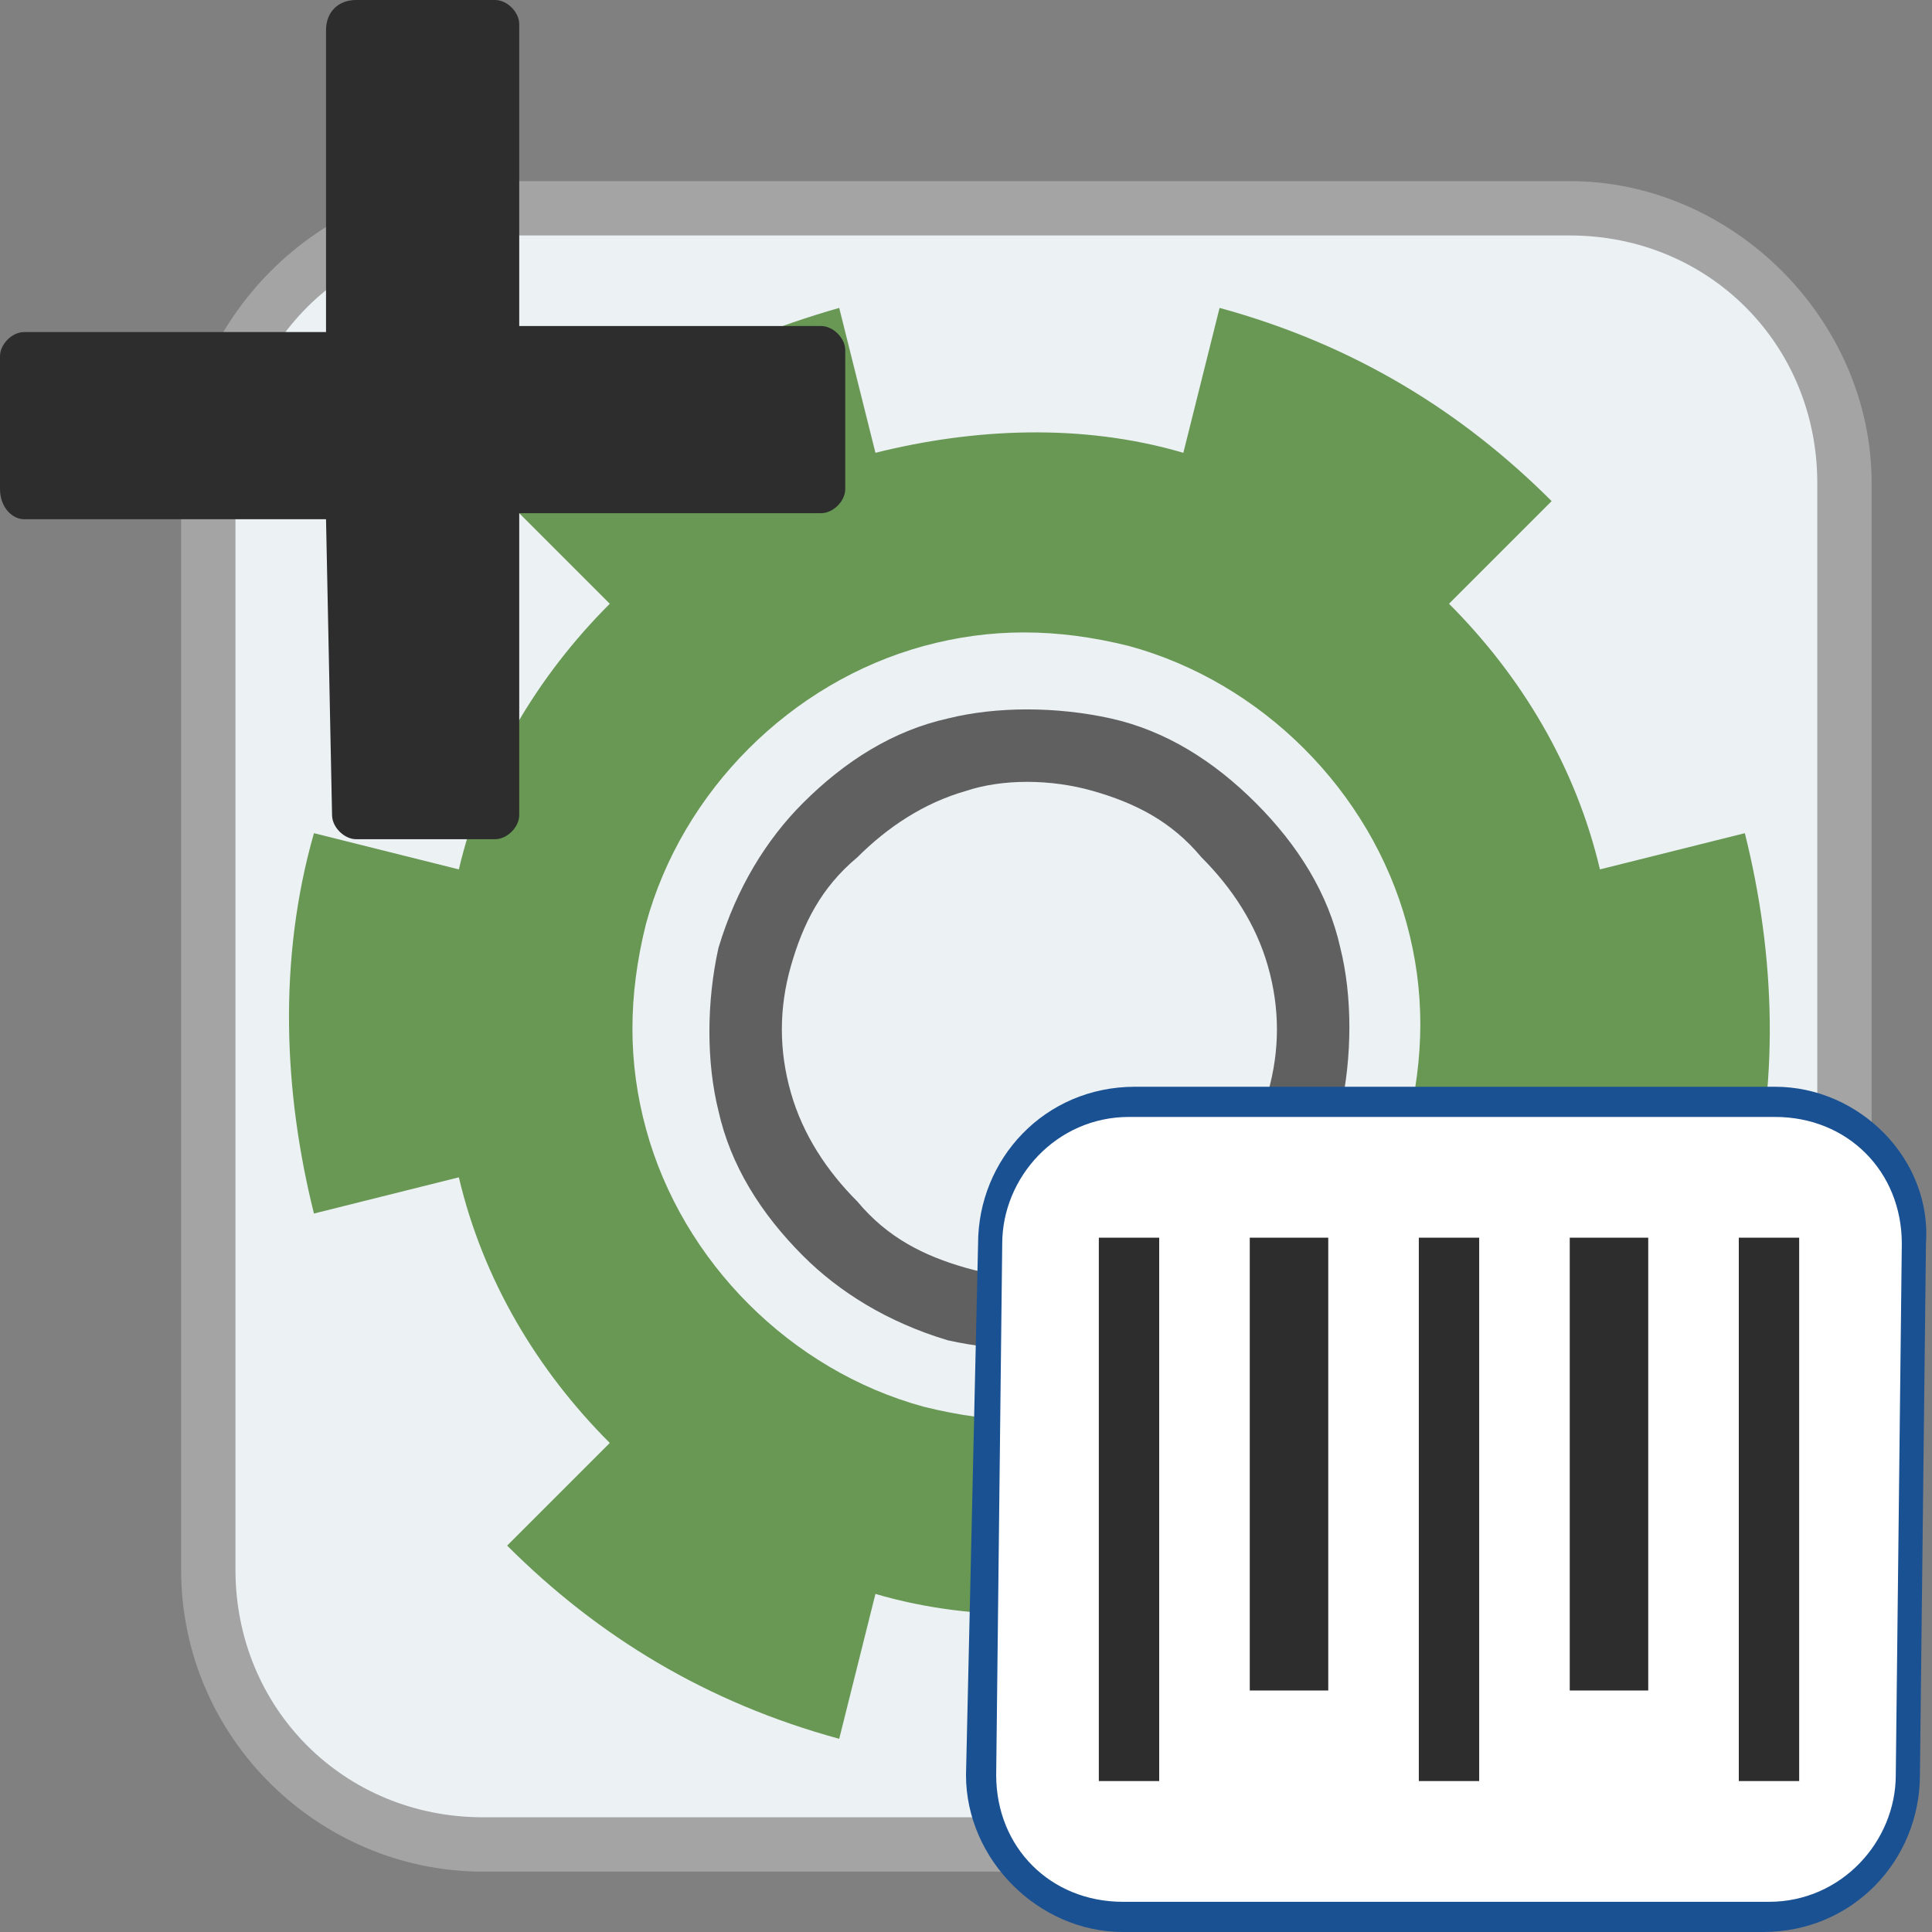
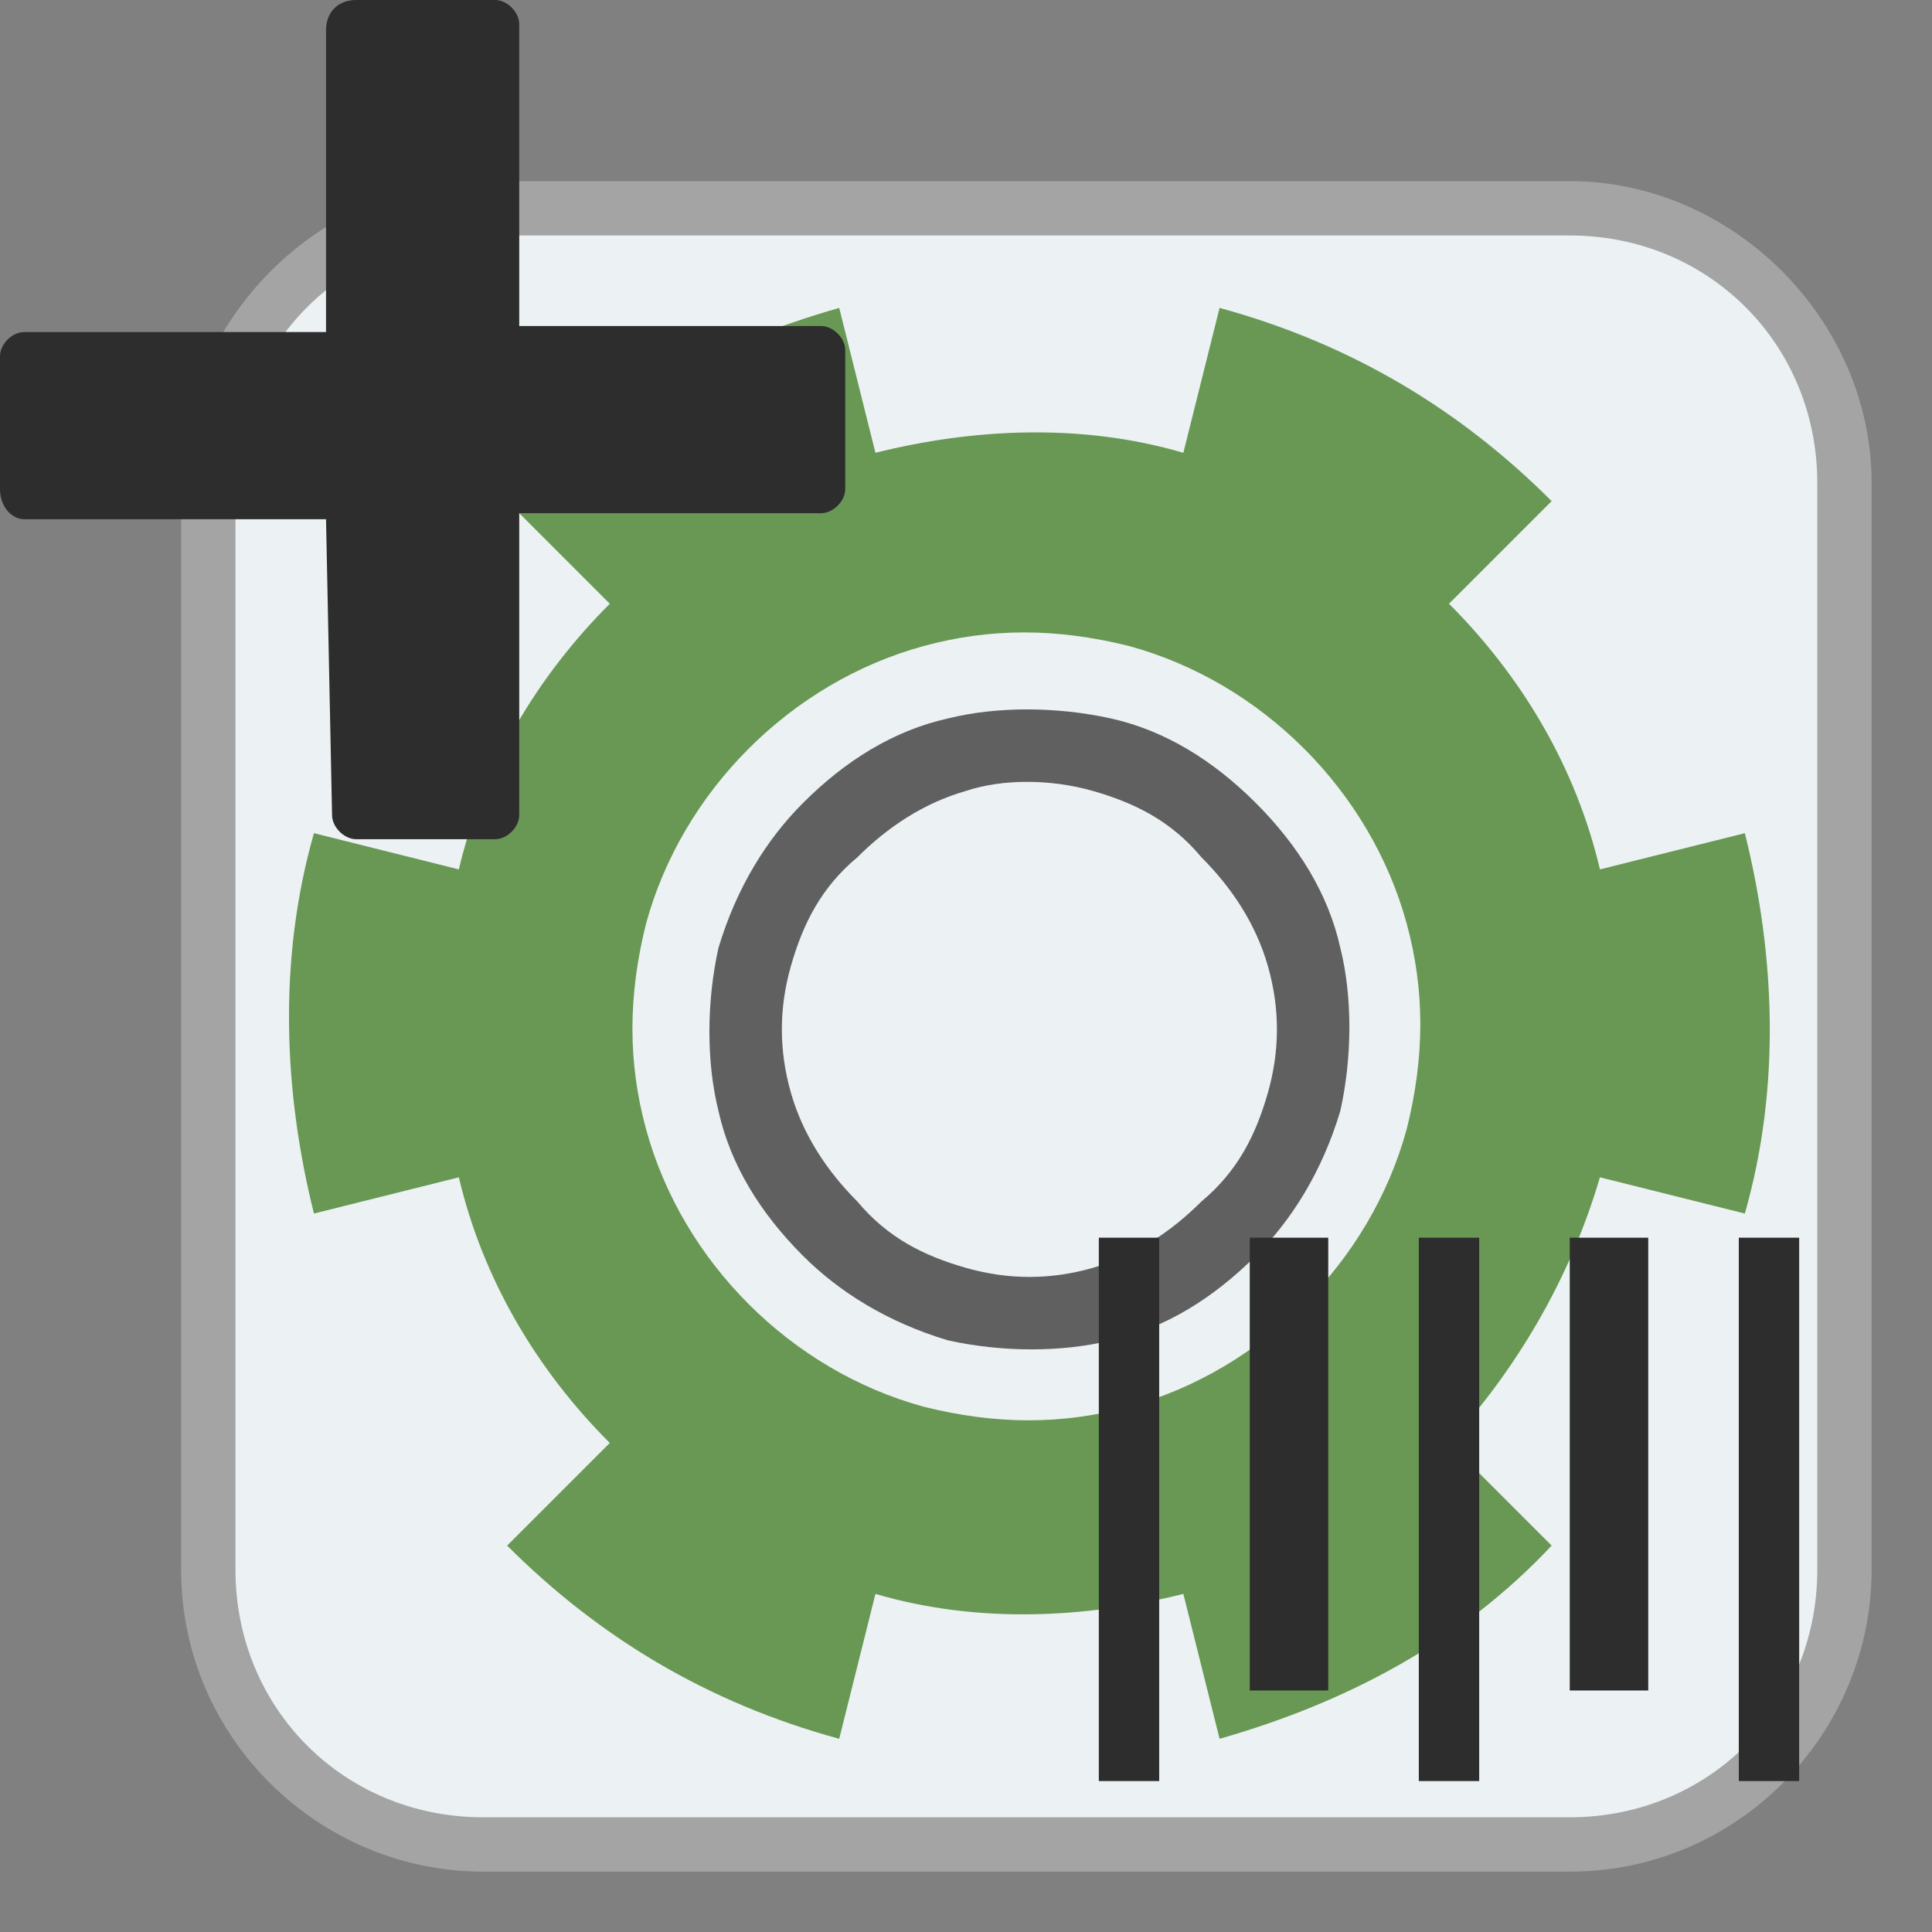
<svg xmlns="http://www.w3.org/2000/svg" version="1.1" id="Layer_1" x="0px" y="0px" viewBox="0 0 32 32" style="enable-background:new 0 0 32 32;" xml:space="preserve">
  <rect x="0" y="0" width="32" height="32" fill="#808080" stroke="none" />
  <style type="text/css">
	.st0{fill:#ECF1F4;}
	.st1{fill:#A4A4A4;}
	.st2{fill:#689854;}
	.st3{fill:#606060;}
	.st4{fill:#2D2D2D;}
	.st5{fill:#FFFFFF;}
	.st6{fill:#1A5193;}
</style>
  <g id="createserializedpart">
    <g id="Part_3_">
      <path class="st0" d="M8,30.5c-2.5,0-4.6-2-4.6-4.6V8c0-2.5,2-4.6,4.6-4.6H26c2.5,0,4.6,2,4.6,4.6V26c0,2.5-2,4.6-4.6,4.6H8z" />
      <path class="st1" d="M26,3.9c2.3,0,4.1,1.8,4.1,4.1V26c0,2.3-1.8,4.1-4.1,4.1H8c-2.3,0-4.1-1.8-4.1-4.1V8c0-2.3,1.8-4.1,4.1-4.1    H26 M26,3H8C5.3,3,3,5.3,3,8V26c0,2.8,2.3,5,5,5H26c2.8,0,5-2.3,5-5V8C31,5.3,28.7,3,26,3L26,3z" />
      <g>
        <path class="st2" d="M26.5,19.5l2.4,0.6c0.6-2.1,0.5-4.3,0-6.3l-2.4,0.6c-0.4-1.7-1.3-3.2-2.5-4.4l1.7-1.7     c-1.5-1.5-3.3-2.6-5.5-3.2l-0.6,2.4c-1.7-0.5-3.5-0.4-5.1,0l-0.6-2.4c-2.1,0.6-4,1.6-5.5,3.2l1.7,1.7c-1.2,1.2-2.1,2.7-2.5,4.4     l-2.4-0.6c-0.6,2.1-0.5,4.3,0,6.3l2.4-0.6c0.4,1.7,1.3,3.2,2.5,4.4l-1.7,1.7c1.5,1.5,3.3,2.6,5.5,3.2l0.6-2.4     c1.7,0.5,3.5,0.4,5.1,0l0.6,2.4c2.1-0.6,4-1.6,5.5-3.2l-1.7-1.7C25.1,22.7,26,21.2,26.5,19.5z M21.6,21.6     c-0.8,0.8-1.8,1.4-2.9,1.7c-1.1,0.3-2.2,0.3-3.4,0c-1.1-0.3-2.1-0.9-2.9-1.7c-0.8-0.8-1.4-1.8-1.7-2.9c-0.3-1.1-0.3-2.2,0-3.4     c0.3-1.1,0.9-2.1,1.7-2.9c0.8-0.8,1.8-1.4,2.9-1.7c1.1-0.3,2.2-0.3,3.4,0c1.1,0.3,2.1,0.9,2.9,1.7c0.8,0.8,1.4,1.8,1.7,2.9     c0.3,1.1,0.3,2.2,0,3.4C23,19.8,22.4,20.8,21.6,21.6z" />
      </g>
      <path class="st3" d="M18.1,13.1c0.7,0.2,1.3,0.5,1.8,1.1c0.5,0.5,0.9,1.1,1.1,1.8c0.2,0.7,0.2,1.4,0,2.1c-0.2,0.7-0.5,1.3-1.1,1.8    c-0.5,0.5-1.1,0.9-1.8,1.1c-0.7,0.2-1.4,0.2-2.1,0c-0.7-0.2-1.3-0.5-1.8-1.1c-0.5-0.5-0.9-1.1-1.1-1.8c-0.2-0.7-0.2-1.4,0-2.1    s0.5-1.3,1.1-1.8c0.5-0.5,1.1-0.9,1.8-1.1C16.6,12.9,17.4,12.9,18.1,13.1 M18.4,11.9c-0.9-0.2-1.9-0.2-2.7,0    c-0.9,0.2-1.7,0.7-2.4,1.4c-0.6,0.6-1.1,1.4-1.4,2.4c-0.2,0.9-0.2,1.9,0,2.7c0.2,0.9,0.7,1.7,1.4,2.4c0.6,0.6,1.4,1.1,2.4,1.4    c0.9,0.2,1.9,0.2,2.7,0c0.9-0.2,1.7-0.7,2.4-1.4c0.6-0.6,1.1-1.4,1.4-2.4c0.2-0.9,0.2-1.9,0-2.7c-0.2-0.9-0.7-1.7-1.4-2.4    C20.1,12.6,19.3,12.1,18.4,11.9L18.4,11.9z" />
    </g>
    <path id="Plus_1_" class="st4" d="M5.4,8.6h-5C0.2,8.6,0,8.4,0,8.1V5.9c0-0.2,0.2-0.4,0.4-0.4h5v-5C5.4,0.2,5.6,0,5.9,0h2.3   c0.2,0,0.4,0.2,0.4,0.4v5h5c0.2,0,0.4,0.2,0.4,0.4v2.3c0,0.2-0.2,0.4-0.4,0.4h-5v5c0,0.2-0.2,0.4-0.4,0.4H5.9   c-0.2,0-0.4-0.2-0.4-0.4L5.4,8.6z" />
    <g id="serialized_7_">
-       <path class="st5" d="M18.6,31.8c-1.3,0-2.4-1-2.4-2.3l0.1-8.8c0-1.3,1.1-2.3,2.4-2.3h10.6c1.3,0,2.4,1,2.4,2.3l-0.1,8.8    c0,1.3-1.1,2.3-2.4,2.3H18.6z" />
-       <path class="st6" d="M29.4,18.5c1.2,0,2.1,0.9,2.1,2.1l-0.1,8.8c0,1.1-0.9,2.1-2.1,2.1H18.6c-1.2,0-2.1-0.9-2.1-2.1l0.1-8.8    c0-1.1,0.9-2.1,2.1-2.1H29.4 M29.4,18H18.8c-1.5,0-2.6,1.2-2.6,2.6L16,29.4c0,1.4,1.2,2.6,2.6,2.6h10.6c1.5,0,2.6-1.2,2.6-2.6    l0.1-8.8C32,19.2,30.8,18,29.4,18L29.4,18z" />
      <path class="st4" d="M19.2,29.5h-1v-9h1V29.5z M22,20.5h-1.3V28H22V20.5z M28.8,29.5h1v-9h-1V29.5z M26,28h1.3v-7.5H26V28z     M23.5,29.5h1v-9h-1V29.5z" />
    </g>
  </g>
</svg>